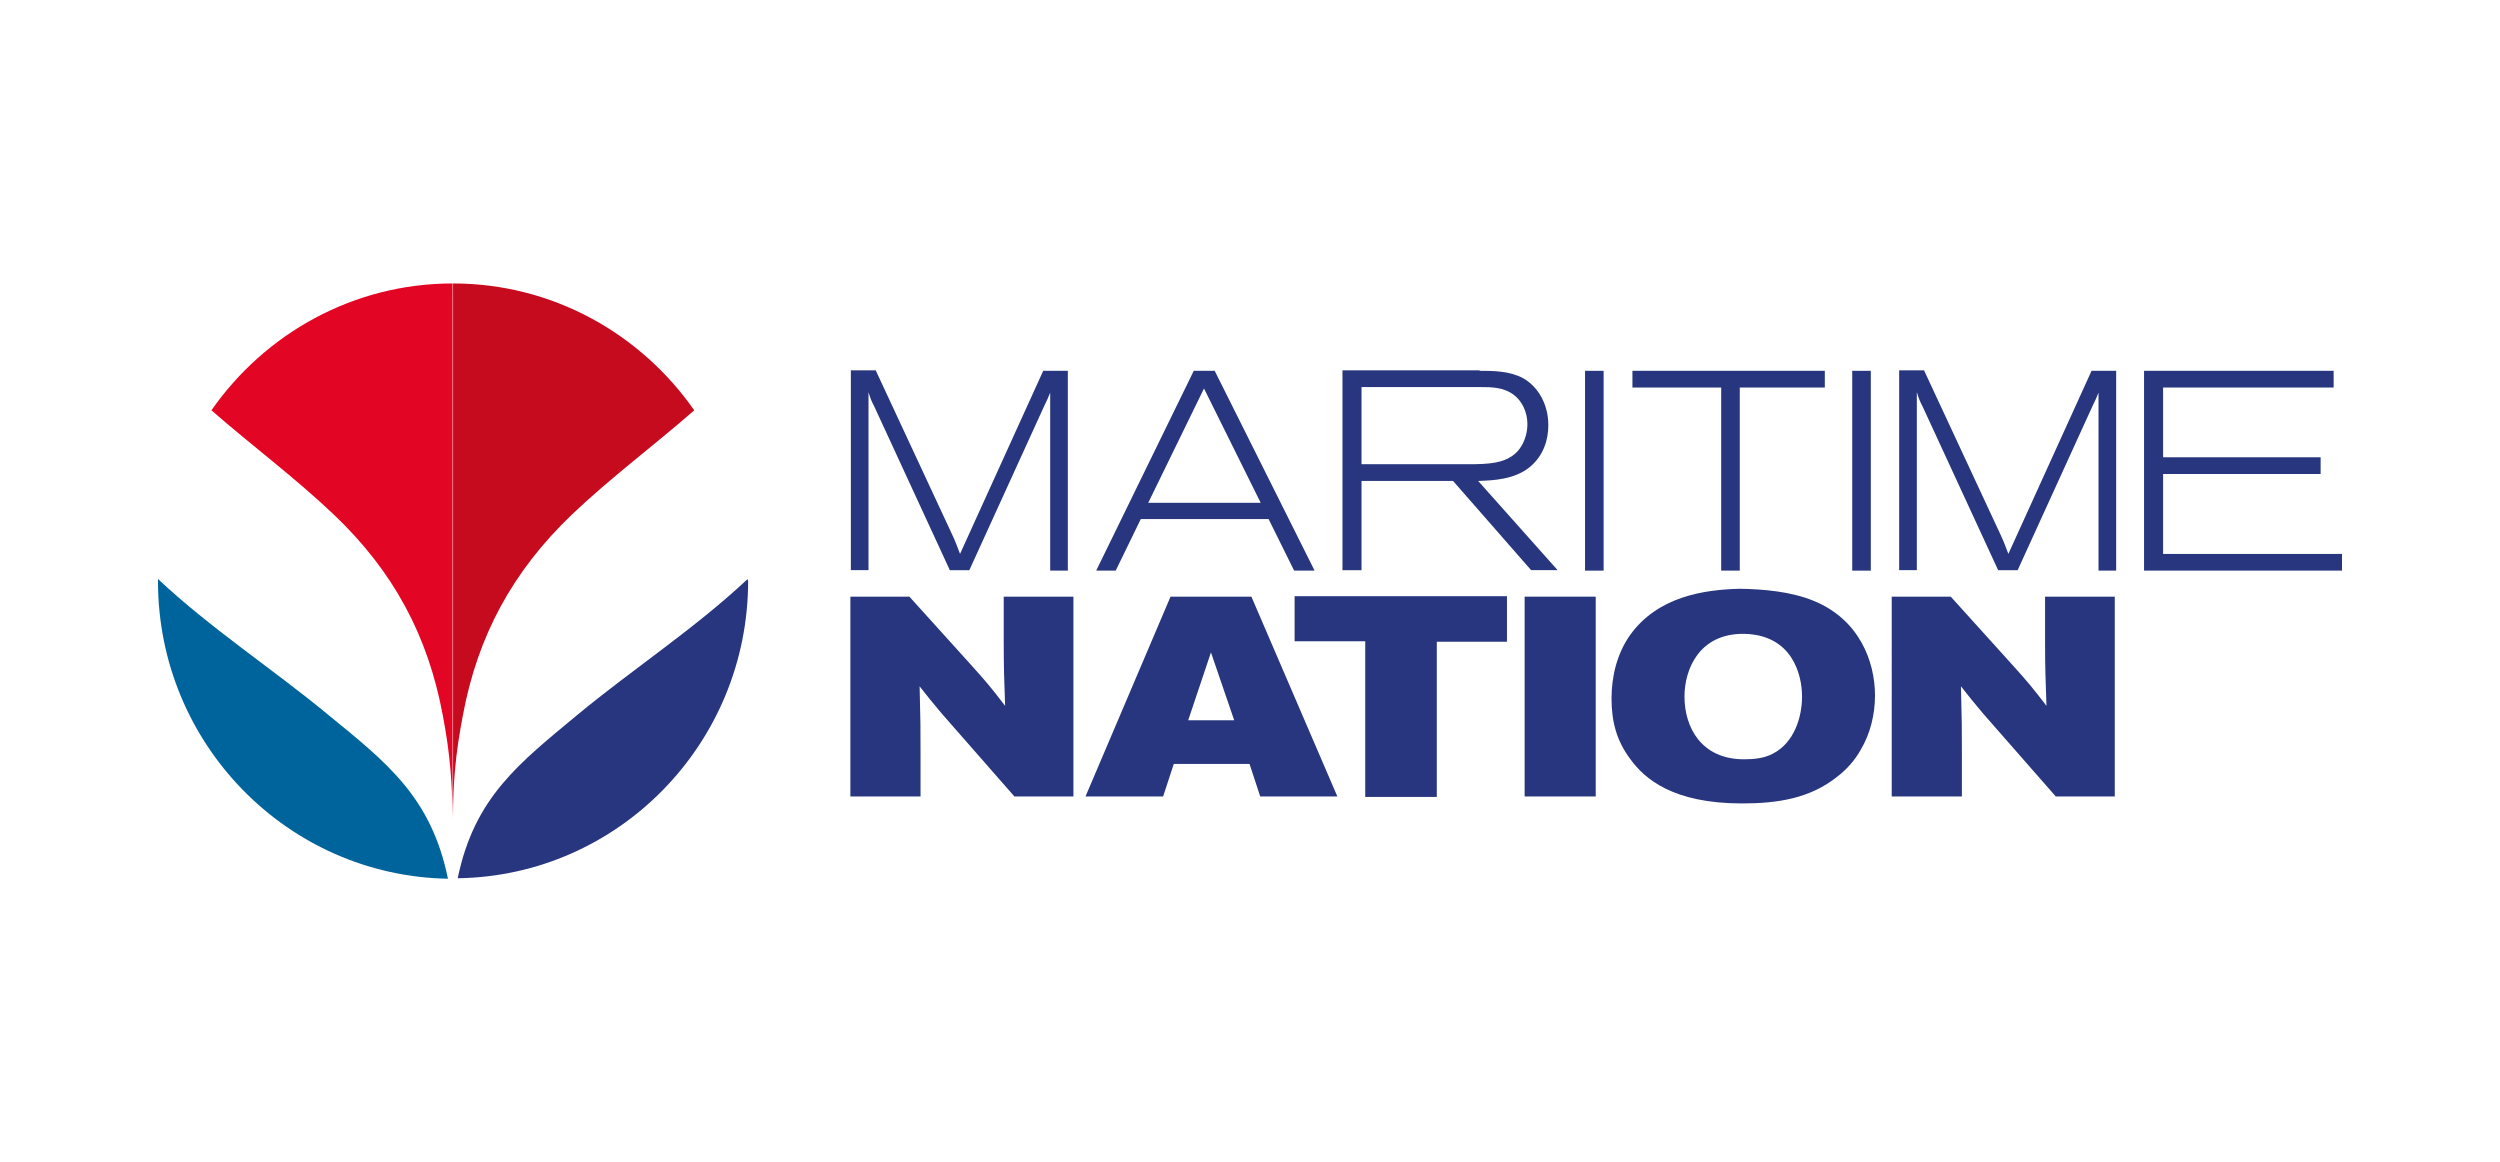
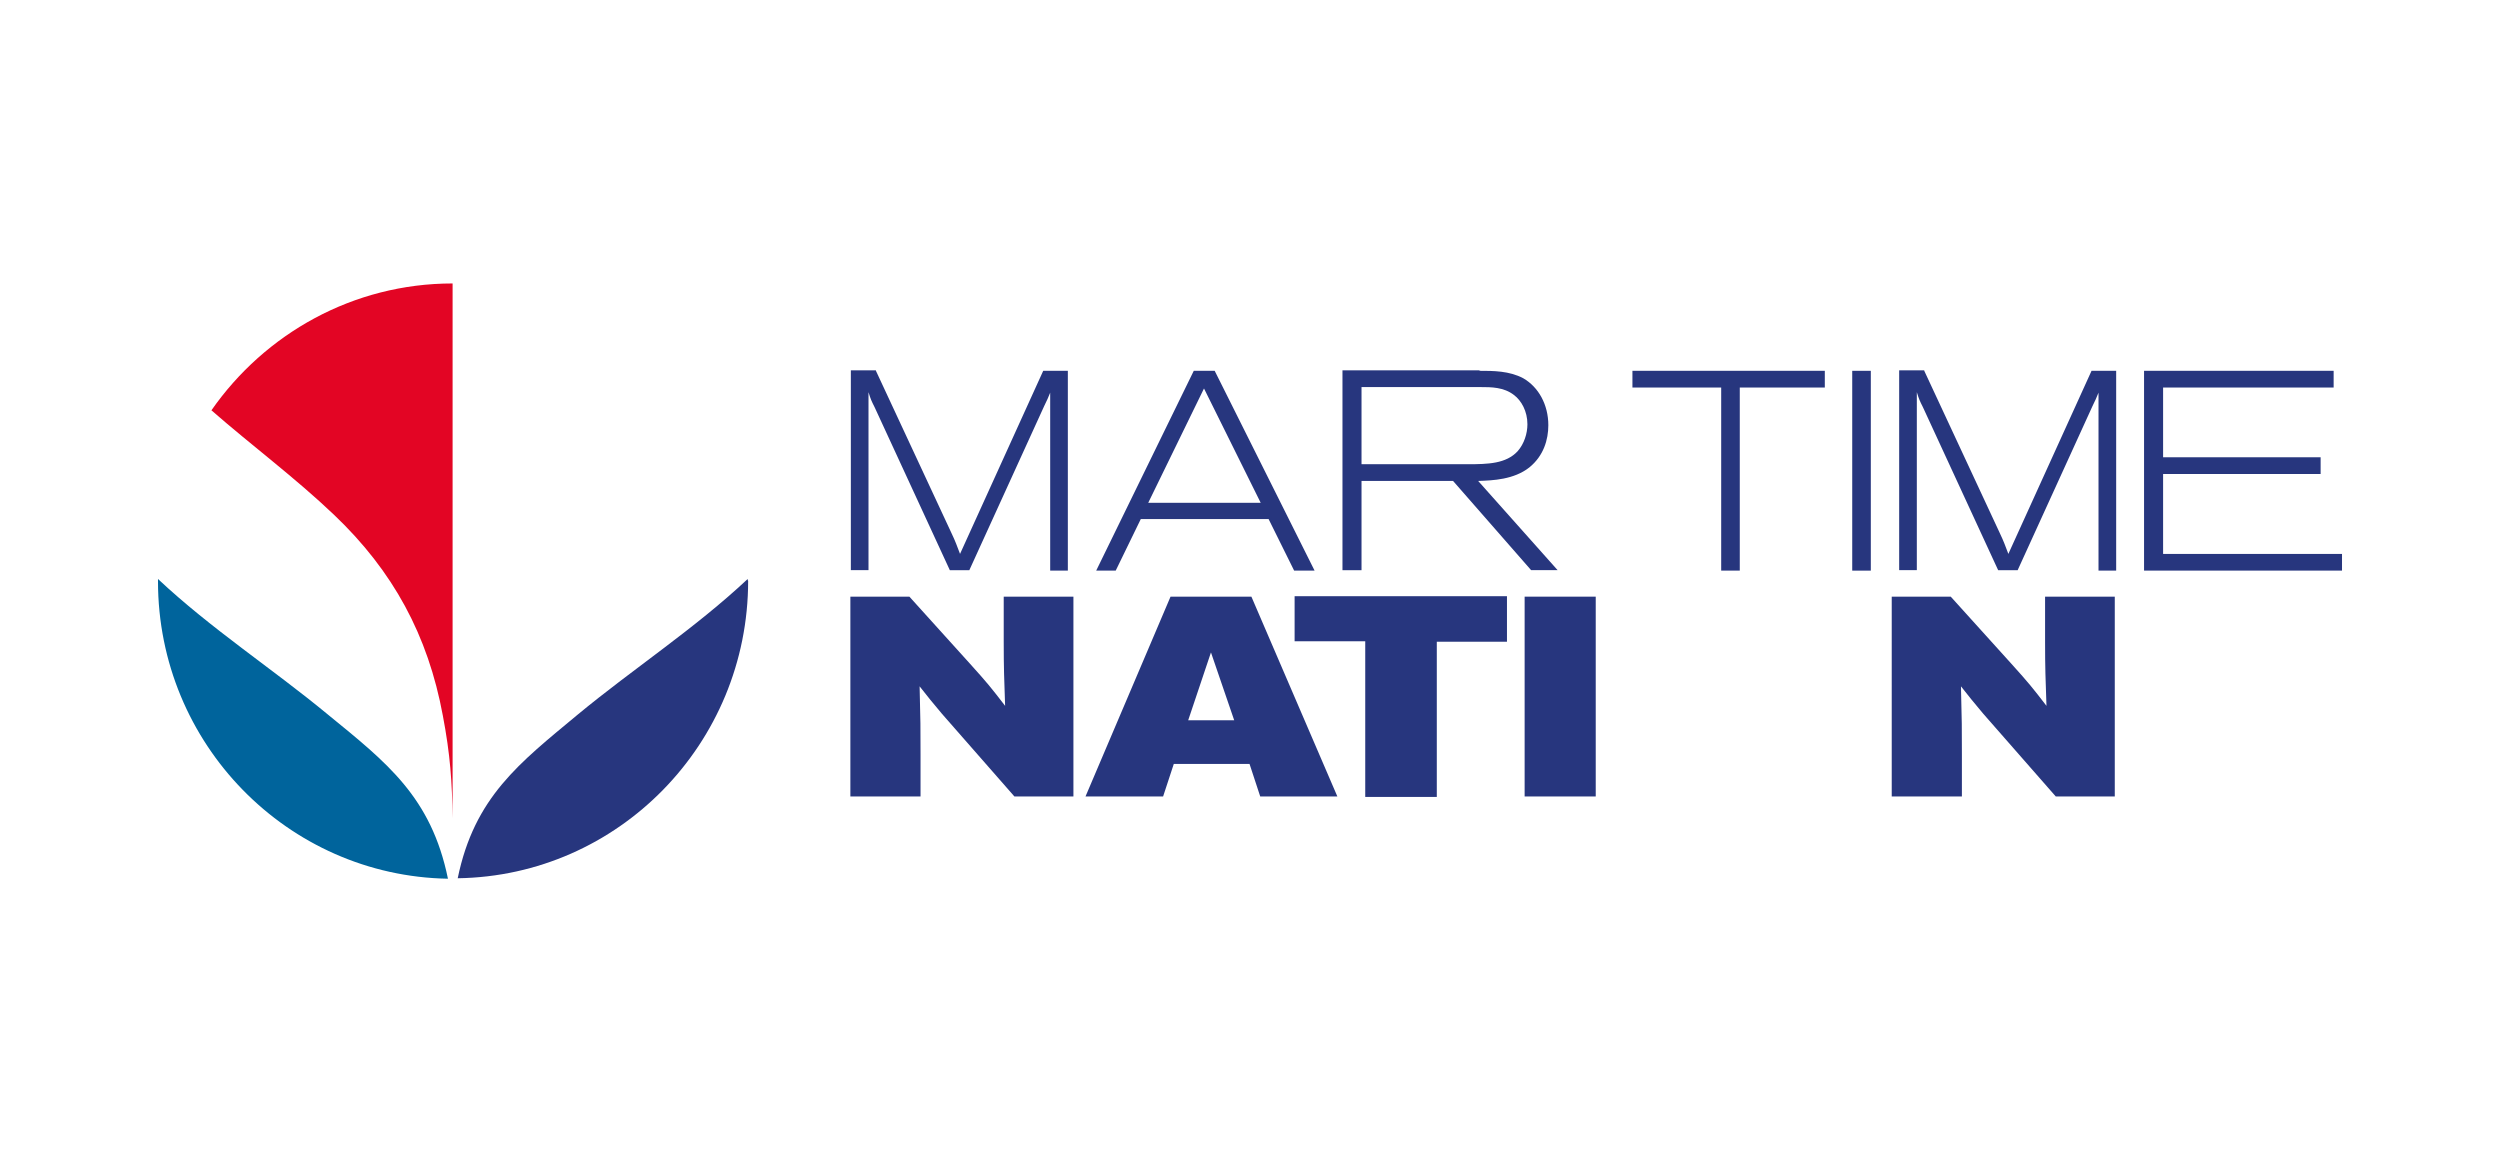
<svg xmlns="http://www.w3.org/2000/svg" version="1.0" id="Layer_1" x="0px" y="0px" width="538px" height="250px" viewBox="0 0 538 250" enable-background="new 0 0 538 250" xml:space="preserve">
  <g>
    <g>
      <path fill="#27367E" d="M188.5,79.8l16.2,34.8c1,2.1,1.2,2.8,1.9,4.6l17.9-39.4h5.3v43h-3.8V84.5c-0.5,1.2-0.6,1.5-1.3,2.9    l-16.1,35.3h-4.2l-16.2-35.1c-0.7-1.4-0.8-1.6-1.3-3.2v38.3h-3.8v-43H188.5z" />
      <path fill="#27367E" d="M261.4,79.8l21.5,43h-4.4l-5.5-11.1h-27.5l-5.4,11.1h-4.2l21-43H261.4z M259.1,83.6l-12,24.6h24.2    L259.1,83.6z" />
      <path fill="#27367E" d="M318.4,79.8c2.9,0,6.4,0,9.4,1.6c3.3,1.9,5.4,5.7,5.4,10.1c0,3.1-1,6.6-4.1,9.1c-3.3,2.6-7.8,2.8-11,2.9    l17.1,19.2h-5.7l-16.8-19.2H293v19.2h-4.1v-43H318.4z M293,99.9h22.9c4.3,0,8.2-0.1,10.7-2.8c1.4-1.6,2.1-3.8,2.1-5.8    c0-2.8-1.3-5.1-2.9-6.3c-2.2-1.7-4.9-1.7-7.2-1.7H293V99.9z" />
-       <path fill="#27367E" d="M341.1,79.8h4v43h-4V79.8z" />
      <path fill="#27367E" d="M351.2,79.8h41.5v3.6h-18.3v39.4h-4V83.4h-19.1V79.8z" />
      <path fill="#27367E" d="M398.6,79.8h4v43h-4V79.8z" />
      <path fill="#27367E" d="M414.1,79.8l16.2,34.8c1,2.1,1.2,2.8,1.9,4.6l17.9-39.4h5.3v43h-3.8V84.5c-0.5,1.2-0.6,1.5-1.3,2.9    l-16.1,35.3H430l-16.2-35.1c-0.7-1.4-0.8-1.6-1.3-3.2v38.3h-3.8v-43H414.1z" />
      <path fill="#27367E" d="M461.4,79.8h40.8v3.6h-36.7v15h33.9v3.6h-33.9v17.2H504v3.6h-42.6V79.8z" />
      <path fill="#27367E" d="M183.1,128.4h12.6l13.1,14.5c3.7,4.1,4.5,5.1,7.5,9c-0.2-5.9-0.3-8-0.3-13.8v-9.7h15v43h-12.7l-15.6-17.8    c-2.2-2.6-2.9-3.5-4.8-5.9c0.2,7.4,0.2,9.1,0.2,14.6v9.1h-15.1V128.4z" />
      <path fill="#27367E" d="M251.9,128.4h17.4l18.5,43h-16.6l-2.3-7h-16.3l-2.3,7h-16.7L251.9,128.4z M260.6,140.4l-4.9,14.6h9.9    L260.6,140.4z" />
      <path fill="#27367E" d="M324.3,128.4v9.7h-15.1v33.4h-15.4V138h-15.2v-9.7H324.3z" />
      <path fill="#27367E" d="M343.4,128.4v43h-15.3v-43H343.4z" />
-       <path fill="#27367E" d="M390.3,129.3c9.8,4,13.2,13,13.2,20.4c0,4-1,8.2-3.1,11.7c-1.3,2.3-3,4.2-5.1,5.8    c-5.8,4.6-12.7,5.7-20.4,5.7c-14.9,0-21-5.3-24.1-9.6c-2.9-3.9-4-8-4-13c0-4.8,1.2-9.6,3.9-13.5c6-8.5,16.1-9.9,23.7-10.1    C379.7,126.8,385.4,127.3,390.3,129.3z M362.5,149.9c0,6.6,3.6,13.5,12.8,13.5c2.1,0,4.3-0.2,6.2-1.2c4.7-2.4,6.3-8,6.3-12.3    c0-4.7-2.1-13.3-12.5-13.5C365.7,136.3,362.5,144,362.5,149.9z" />
      <path fill="#27367E" d="M407.2,128.4h12.6l13.1,14.5c3.7,4.1,4.5,5.1,7.5,9c-0.2-5.9-0.3-8-0.3-13.8v-9.7h15v43h-12.7l-15.6-17.8    c-2.2-2.6-2.9-3.5-4.8-5.9c0.2,7.4,0.2,9.1,0.2,14.6v9.1h-15.1V128.4z" />
    </g>
    <g>
      <g>
        <path fill="#E30524" d="M45.5,88.3c8.7,7.6,18,14.5,26.4,22.5c12.7,12.1,20.2,25.9,23.4,43.2c1.6,8.4,2,14.3,2.1,22.1l0,0V61     C76,61,57,71.8,45.5,88.3z" />
      </g>
      <g>
-         <path fill="#C50B1D" d="M99.6,154c3.2-17.3,10.8-31.1,23.4-43.2c8.4-8,17.7-14.9,26.4-22.5C137.9,71.8,118.9,61,97.5,61v115.2     l0,0C97.5,168.3,98,162.4,99.6,154z" />
-       </g>
+         </g>
      <g>
        <path fill="#00649C" d="M70.6,153.8c-12.1-10-25.2-18.5-36.6-29.2c0,0.2,0,0.3,0,0.5c0,35,27.9,63.4,62.4,64     C92.8,171.5,83.2,164.1,70.6,153.8z" />
      </g>
      <g>
        <path fill="#27367E" d="M160.9,124.6c-11.4,10.7-24.5,19.2-36.6,29.2c-12.5,10.4-22.2,17.7-25.8,35.2c34.6-0.5,62.5-29,62.5-64     C160.9,124.9,160.9,124.7,160.9,124.6z" />
      </g>
    </g>
  </g>
</svg>